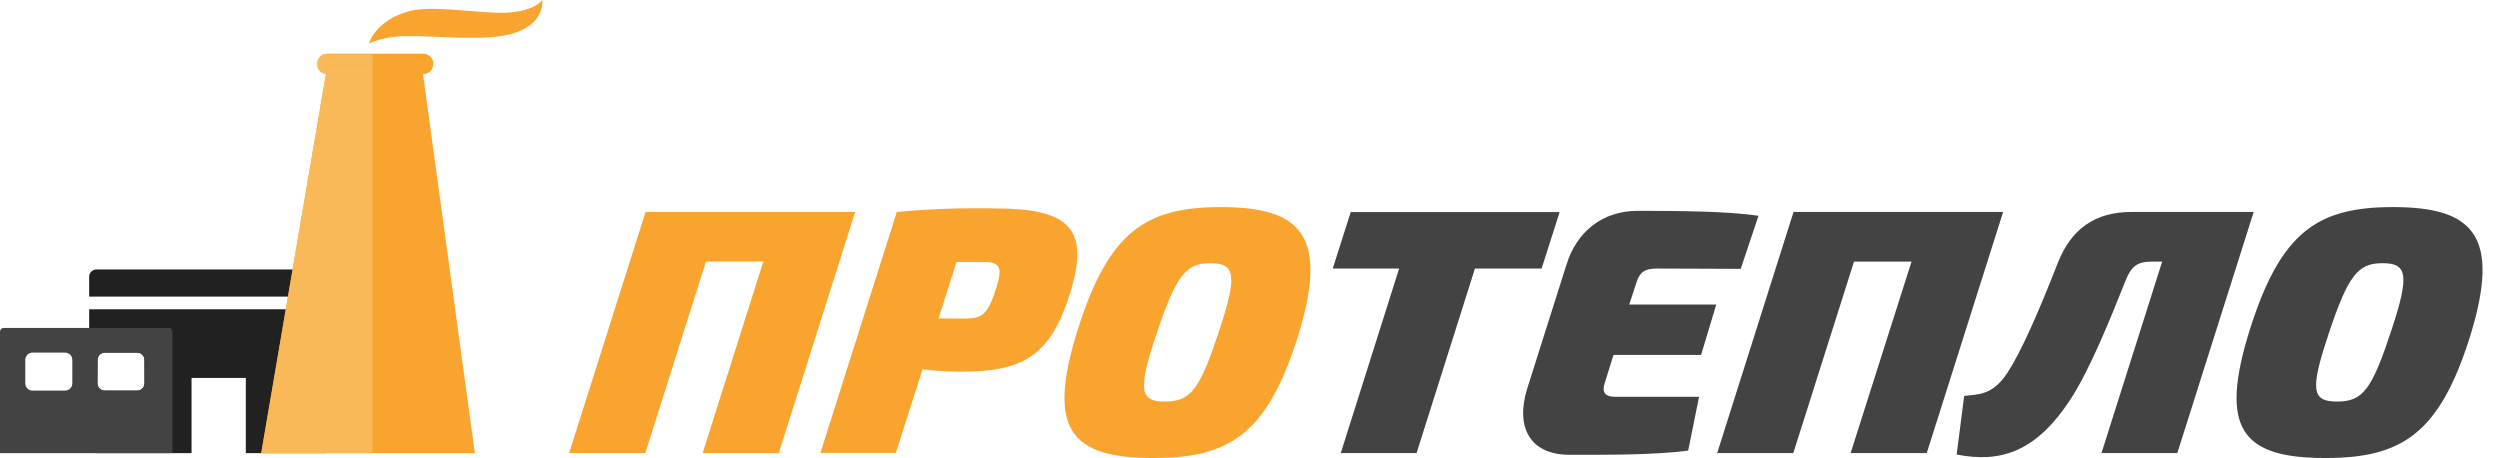
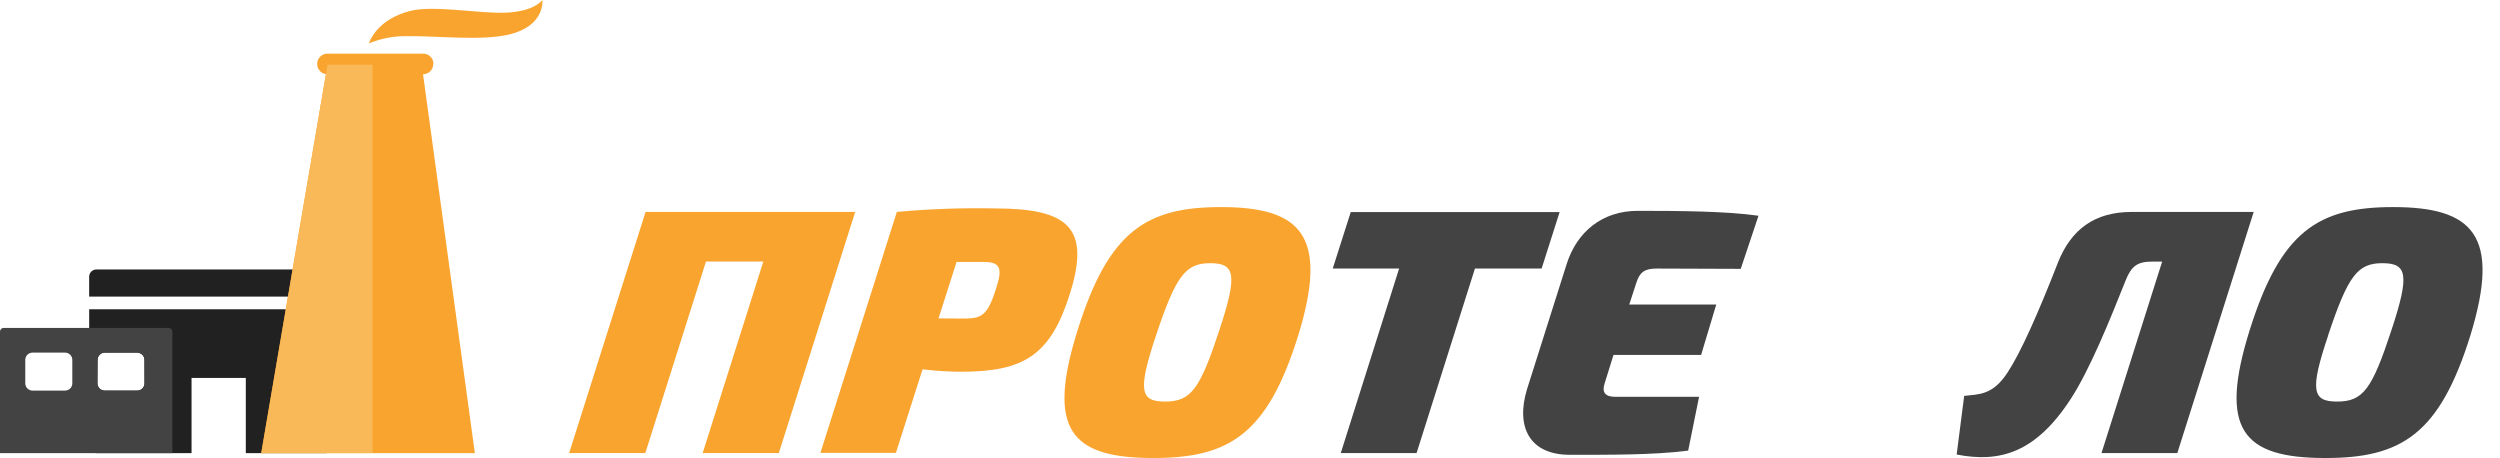
<svg xmlns="http://www.w3.org/2000/svg" width="131" height="24" viewBox="0 0 131 24" fill="none">
  <path d="M4.672 23.366C4.672 23.466 4.712 23.563 4.783 23.634C4.854 23.706 4.951 23.745 5.051 23.745H10.037V19.803H12.88V23.745H17.085C17.184 23.741 17.277 23.701 17.345 23.63C17.414 23.559 17.452 23.465 17.452 23.366V16.204H4.673V23.366H4.672ZM5.116 18.857C5.116 18.758 5.154 18.663 5.224 18.592C5.292 18.521 5.386 18.481 5.485 18.478H7.19C7.291 18.478 7.387 18.518 7.458 18.589C7.53 18.66 7.569 18.756 7.569 18.857V20.088C7.569 20.189 7.53 20.285 7.458 20.356C7.387 20.427 7.291 20.467 7.19 20.467H5.485C5.385 20.467 5.288 20.427 5.217 20.356C5.146 20.285 5.106 20.189 5.106 20.088L5.116 18.857ZM17.082 14.12H5.051C4.951 14.12 4.854 14.16 4.783 14.231C4.712 14.302 4.672 14.398 4.672 14.499V15.541H17.45V14.499C17.45 14.4 17.413 14.307 17.344 14.235C17.275 14.164 17.183 14.123 17.084 14.12H17.082Z" fill="#212121" />
  <path d="M8.842 17.183H0.189C0.139 17.183 0.09 17.204 0.055 17.239C0.02 17.275 0 17.323 0 17.373V23.745H9.032V17.373C9.032 17.323 9.012 17.274 8.976 17.239C8.941 17.204 8.892 17.183 8.842 17.183ZM3.789 20.088C3.789 20.189 3.749 20.284 3.678 20.355C3.607 20.427 3.51 20.467 3.409 20.467H1.704C1.604 20.467 1.507 20.426 1.436 20.355C1.365 20.284 1.325 20.189 1.325 20.088V18.857C1.325 18.755 1.365 18.66 1.436 18.588C1.507 18.517 1.604 18.477 1.704 18.477H3.409C3.51 18.477 3.607 18.518 3.678 18.588C3.749 18.66 3.789 18.755 3.789 18.857V20.088V20.088ZM7.578 20.088C7.578 20.189 7.538 20.284 7.467 20.355C7.396 20.427 7.3 20.467 7.199 20.467H5.484C5.383 20.467 5.287 20.426 5.216 20.355C5.145 20.284 5.104 20.189 5.104 20.088V18.857C5.104 18.755 5.145 18.66 5.216 18.588C5.287 18.517 5.383 18.477 5.484 18.477H7.189C7.29 18.477 7.386 18.518 7.457 18.588C7.529 18.66 7.569 18.755 7.569 18.857L7.578 20.088Z" fill="#434343" />
  <path d="M22.704 3.351C22.705 3.49 22.651 3.624 22.555 3.725C22.459 3.826 22.327 3.885 22.188 3.889H17.147C17.006 3.887 16.871 3.829 16.773 3.729C16.674 3.627 16.619 3.492 16.621 3.351C16.619 3.21 16.674 3.073 16.773 2.973C16.871 2.872 17.006 2.814 17.147 2.812H22.188C22.328 2.814 22.463 2.872 22.562 2.973C22.661 3.073 22.715 3.209 22.714 3.351H22.704V3.351Z" fill="#F9A42E" />
  <path d="M19.331 2.274C19.331 2.274 19.684 1.028 21.509 0.568C22.741 0.262 25.166 0.728 26.533 0.663C28.038 0.59 28.42 0 28.42 0C28.42 0 28.589 1.331 26.714 1.8C25.276 2.159 22.925 1.873 21.312 1.895C20.633 1.885 19.959 2.014 19.331 2.274Z" fill="#F9A42E" />
-   <path d="M16.621 3.351C16.619 3.492 16.674 3.628 16.773 3.729C16.871 3.83 17.006 3.887 17.147 3.889H19.52V2.842H16.978C16.873 2.879 16.782 2.948 16.719 3.039C16.654 3.131 16.62 3.239 16.621 3.351Z" fill="#FAB959" />
  <path d="M40.81 23.742H36.82L39.999 13.705H36.994L33.814 23.742H29.823L33.828 11.105H44.812L40.81 23.742Z" fill="#F9A42E" />
  <path d="M46.995 11.104C48.697 10.948 50.407 10.887 52.116 10.921C55.979 10.921 57.145 11.93 56.074 15.358C55.059 18.612 53.663 19.479 50.35 19.479C49.679 19.475 49.008 19.433 48.342 19.351L46.945 23.73H42.99L46.995 11.104ZM50.495 16.692C51.429 16.692 51.743 16.565 52.208 15.08C52.536 14.053 52.427 13.726 51.531 13.726H50.123L49.179 16.684L50.495 16.692Z" fill="#F9A42E" />
  <path d="M68.029 17.572C66.412 22.772 64.404 24 60.432 24C56.056 24 54.84 22.48 56.473 17.279C58.095 12.131 60.041 10.851 63.978 10.851C68.149 10.851 69.649 12.314 68.029 17.572ZM60.577 17.572C59.61 20.465 59.743 21.042 61.041 21.042C62.413 21.042 62.876 20.4 63.905 17.27C64.852 14.395 64.722 13.791 63.42 13.791C62.117 13.791 61.624 14.439 60.577 17.572Z" fill="#F9A42E" />
  <path d="M77.287 14.072L74.228 23.742H70.256L73.314 14.072H69.835L70.779 11.114H81.724L80.781 14.072H77.287Z" fill="#434343" />
  <path d="M86.809 14.072C86.189 14.072 85.923 14.257 85.748 14.806L85.372 15.959H89.931L89.138 18.599H84.547L84.086 20.078C83.928 20.554 84.106 20.793 84.638 20.793H89.031L88.461 23.612C86.662 23.849 84.21 23.831 82.248 23.831C80.162 23.831 79.408 22.384 80.018 20.387L82.089 13.849C82.627 12.145 83.955 11.048 85.822 11.048C88.037 11.048 90.487 11.066 92.145 11.305L91.214 14.088L86.809 14.072Z" fill="#434343" />
-   <path d="M100.962 23.742H96.972L100.164 13.708H97.15L93.969 23.742H89.98L93.982 11.105H104.965L100.962 23.742Z" fill="#434343" />
  <path d="M114.091 23.742H110.118L113.297 13.708H112.768C111.999 13.708 111.682 13.944 111.383 14.696C110.561 16.766 109.496 19.384 108.517 20.888C106.67 23.742 104.774 24.257 102.529 23.817L102.923 20.745C103.671 20.654 104.402 20.728 105.186 19.536C105.887 18.474 106.798 16.42 107.833 13.767C108.528 12.01 109.765 11.105 111.705 11.105H118.094L114.091 23.742Z" fill="#434343" />
  <path d="M129.449 17.572C127.831 22.772 125.819 24 121.847 24C117.472 24 116.257 22.48 117.89 17.279C119.511 12.131 121.457 10.851 125.395 10.851C129.568 10.851 131.065 12.314 129.449 17.572ZM121.998 17.572C121.024 20.465 121.166 21.042 122.459 21.042C123.831 21.042 124.293 20.4 125.322 17.27C126.269 14.395 126.139 13.791 124.838 13.791C123.536 13.791 123.039 14.439 121.993 17.571H121.998V17.572Z" fill="#434343" />
  <path d="M24.883 23.745L22.099 3.392H17.163L13.684 23.745H24.883Z" fill="#F9A42E" />
  <path d="M19.52 23.745V3.392H17.164L13.693 23.745H19.52Z" fill="#FAB959" />
</svg>